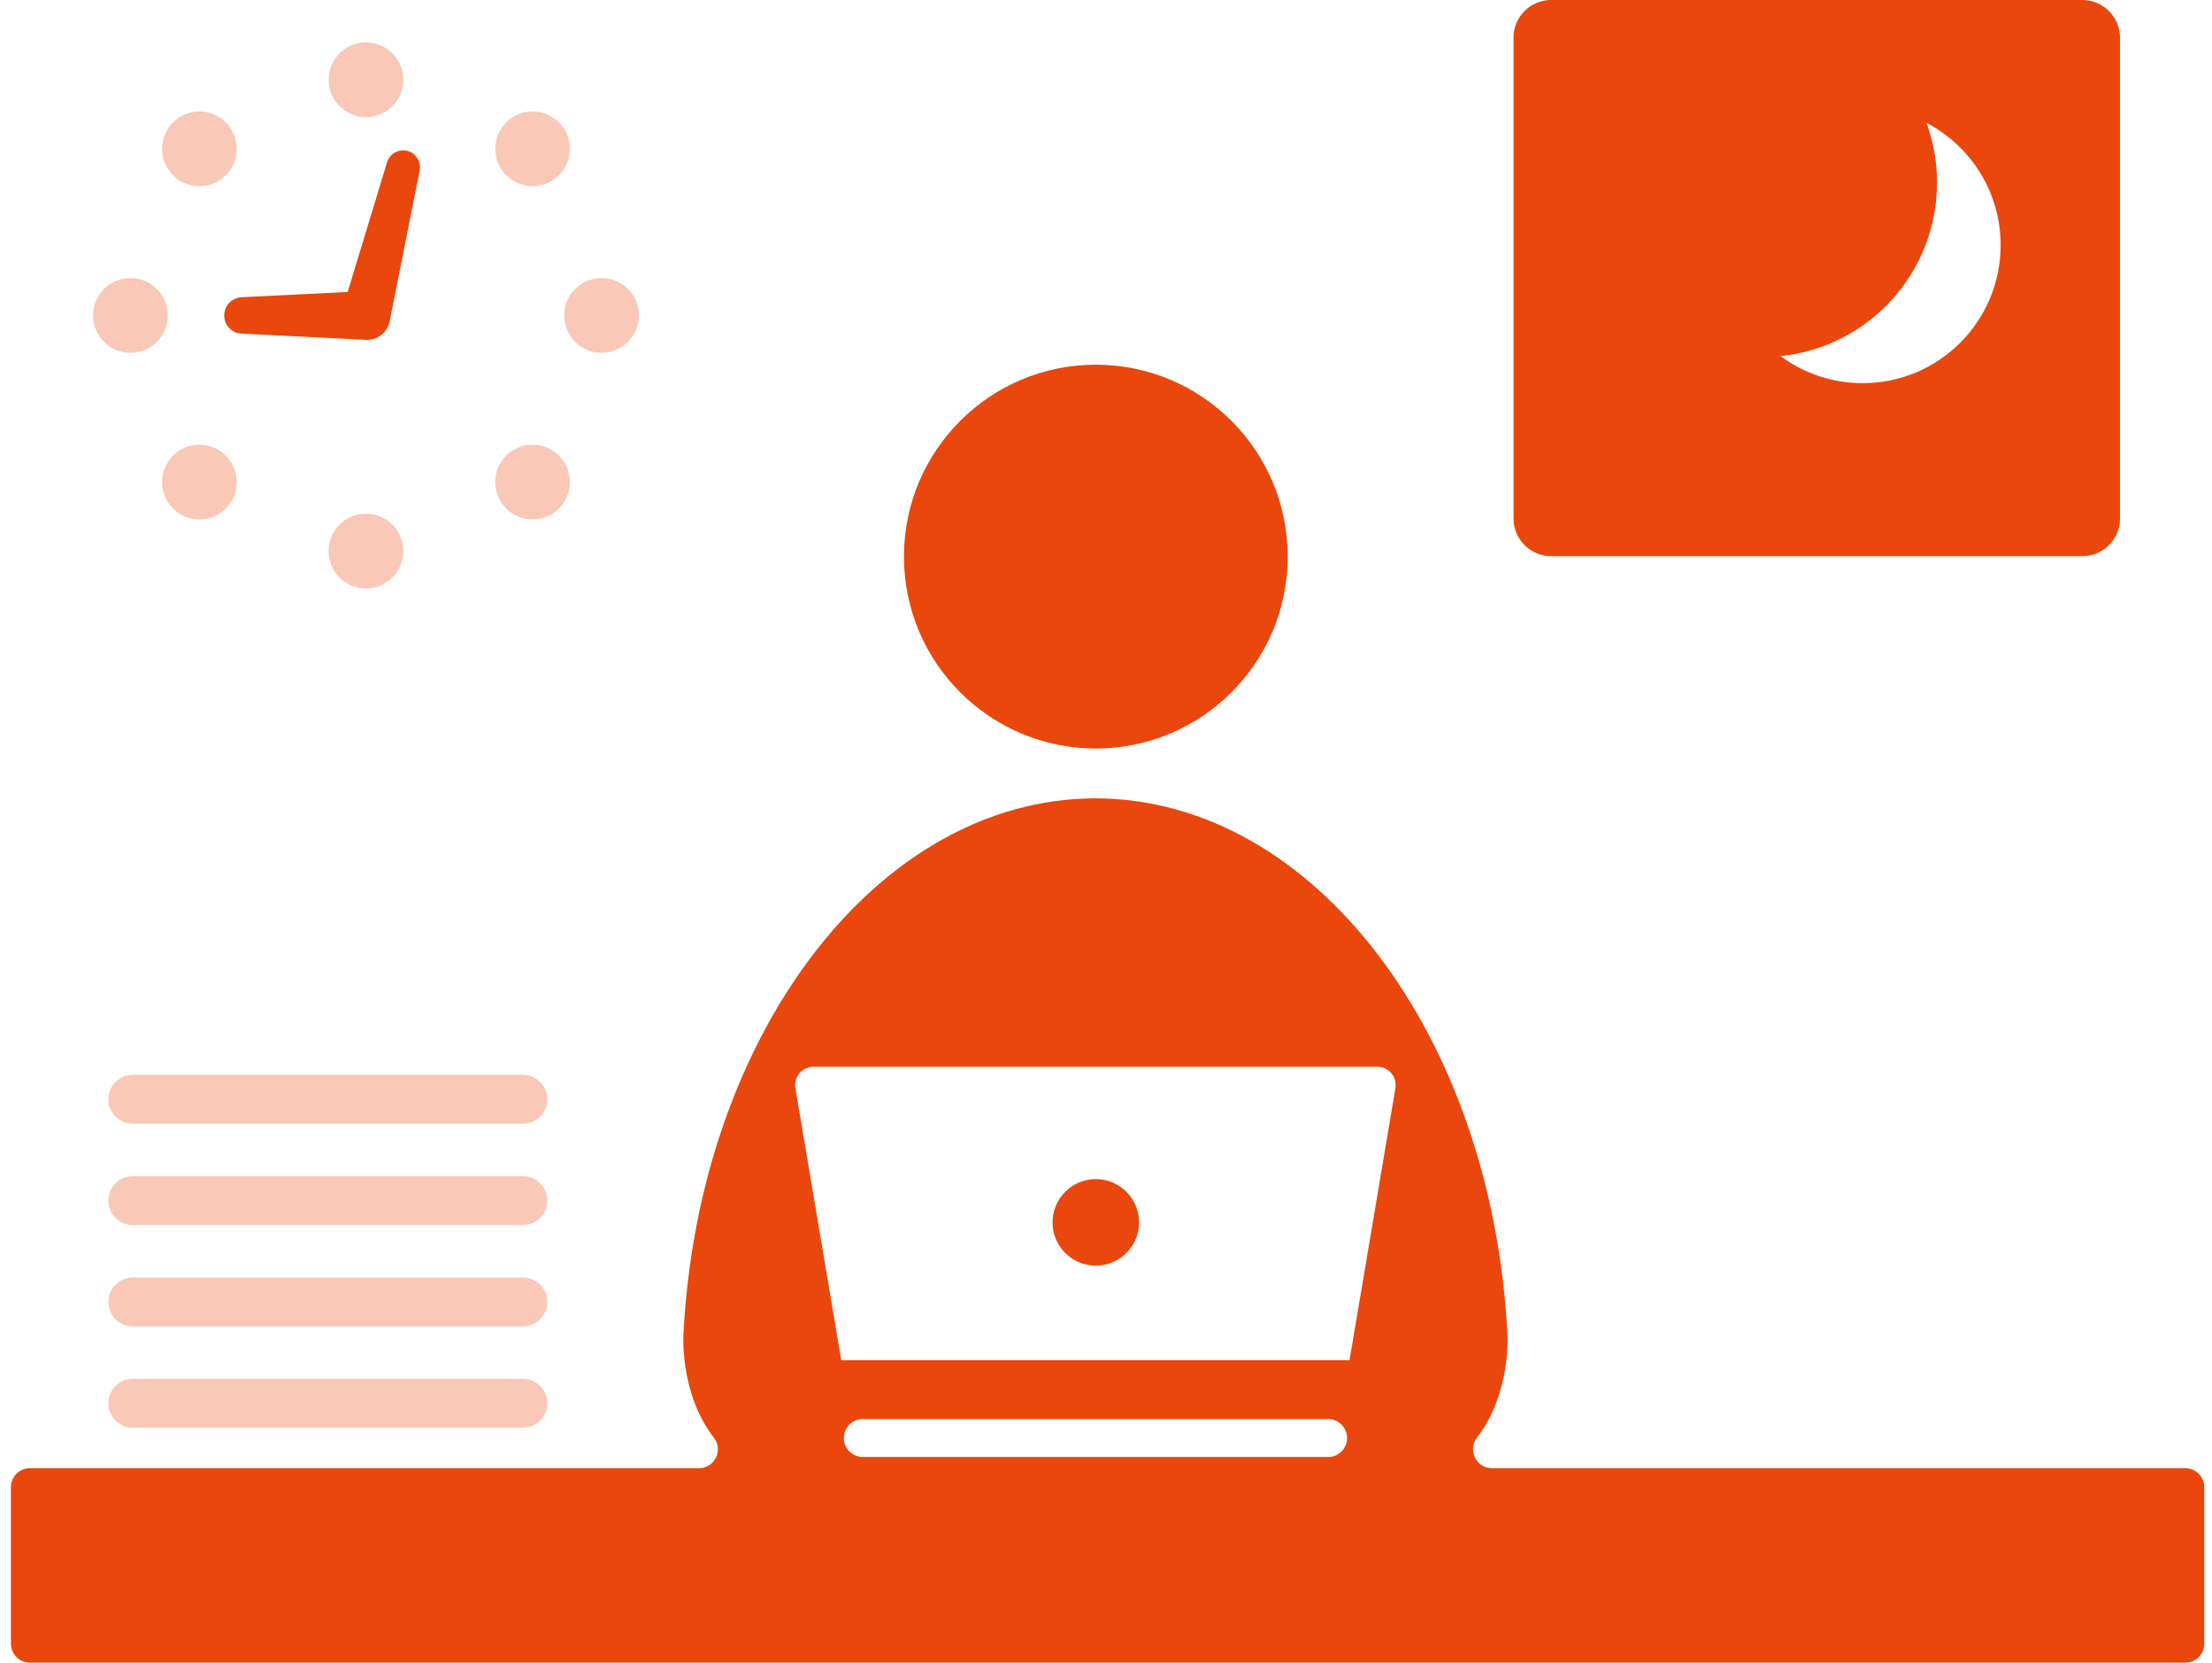
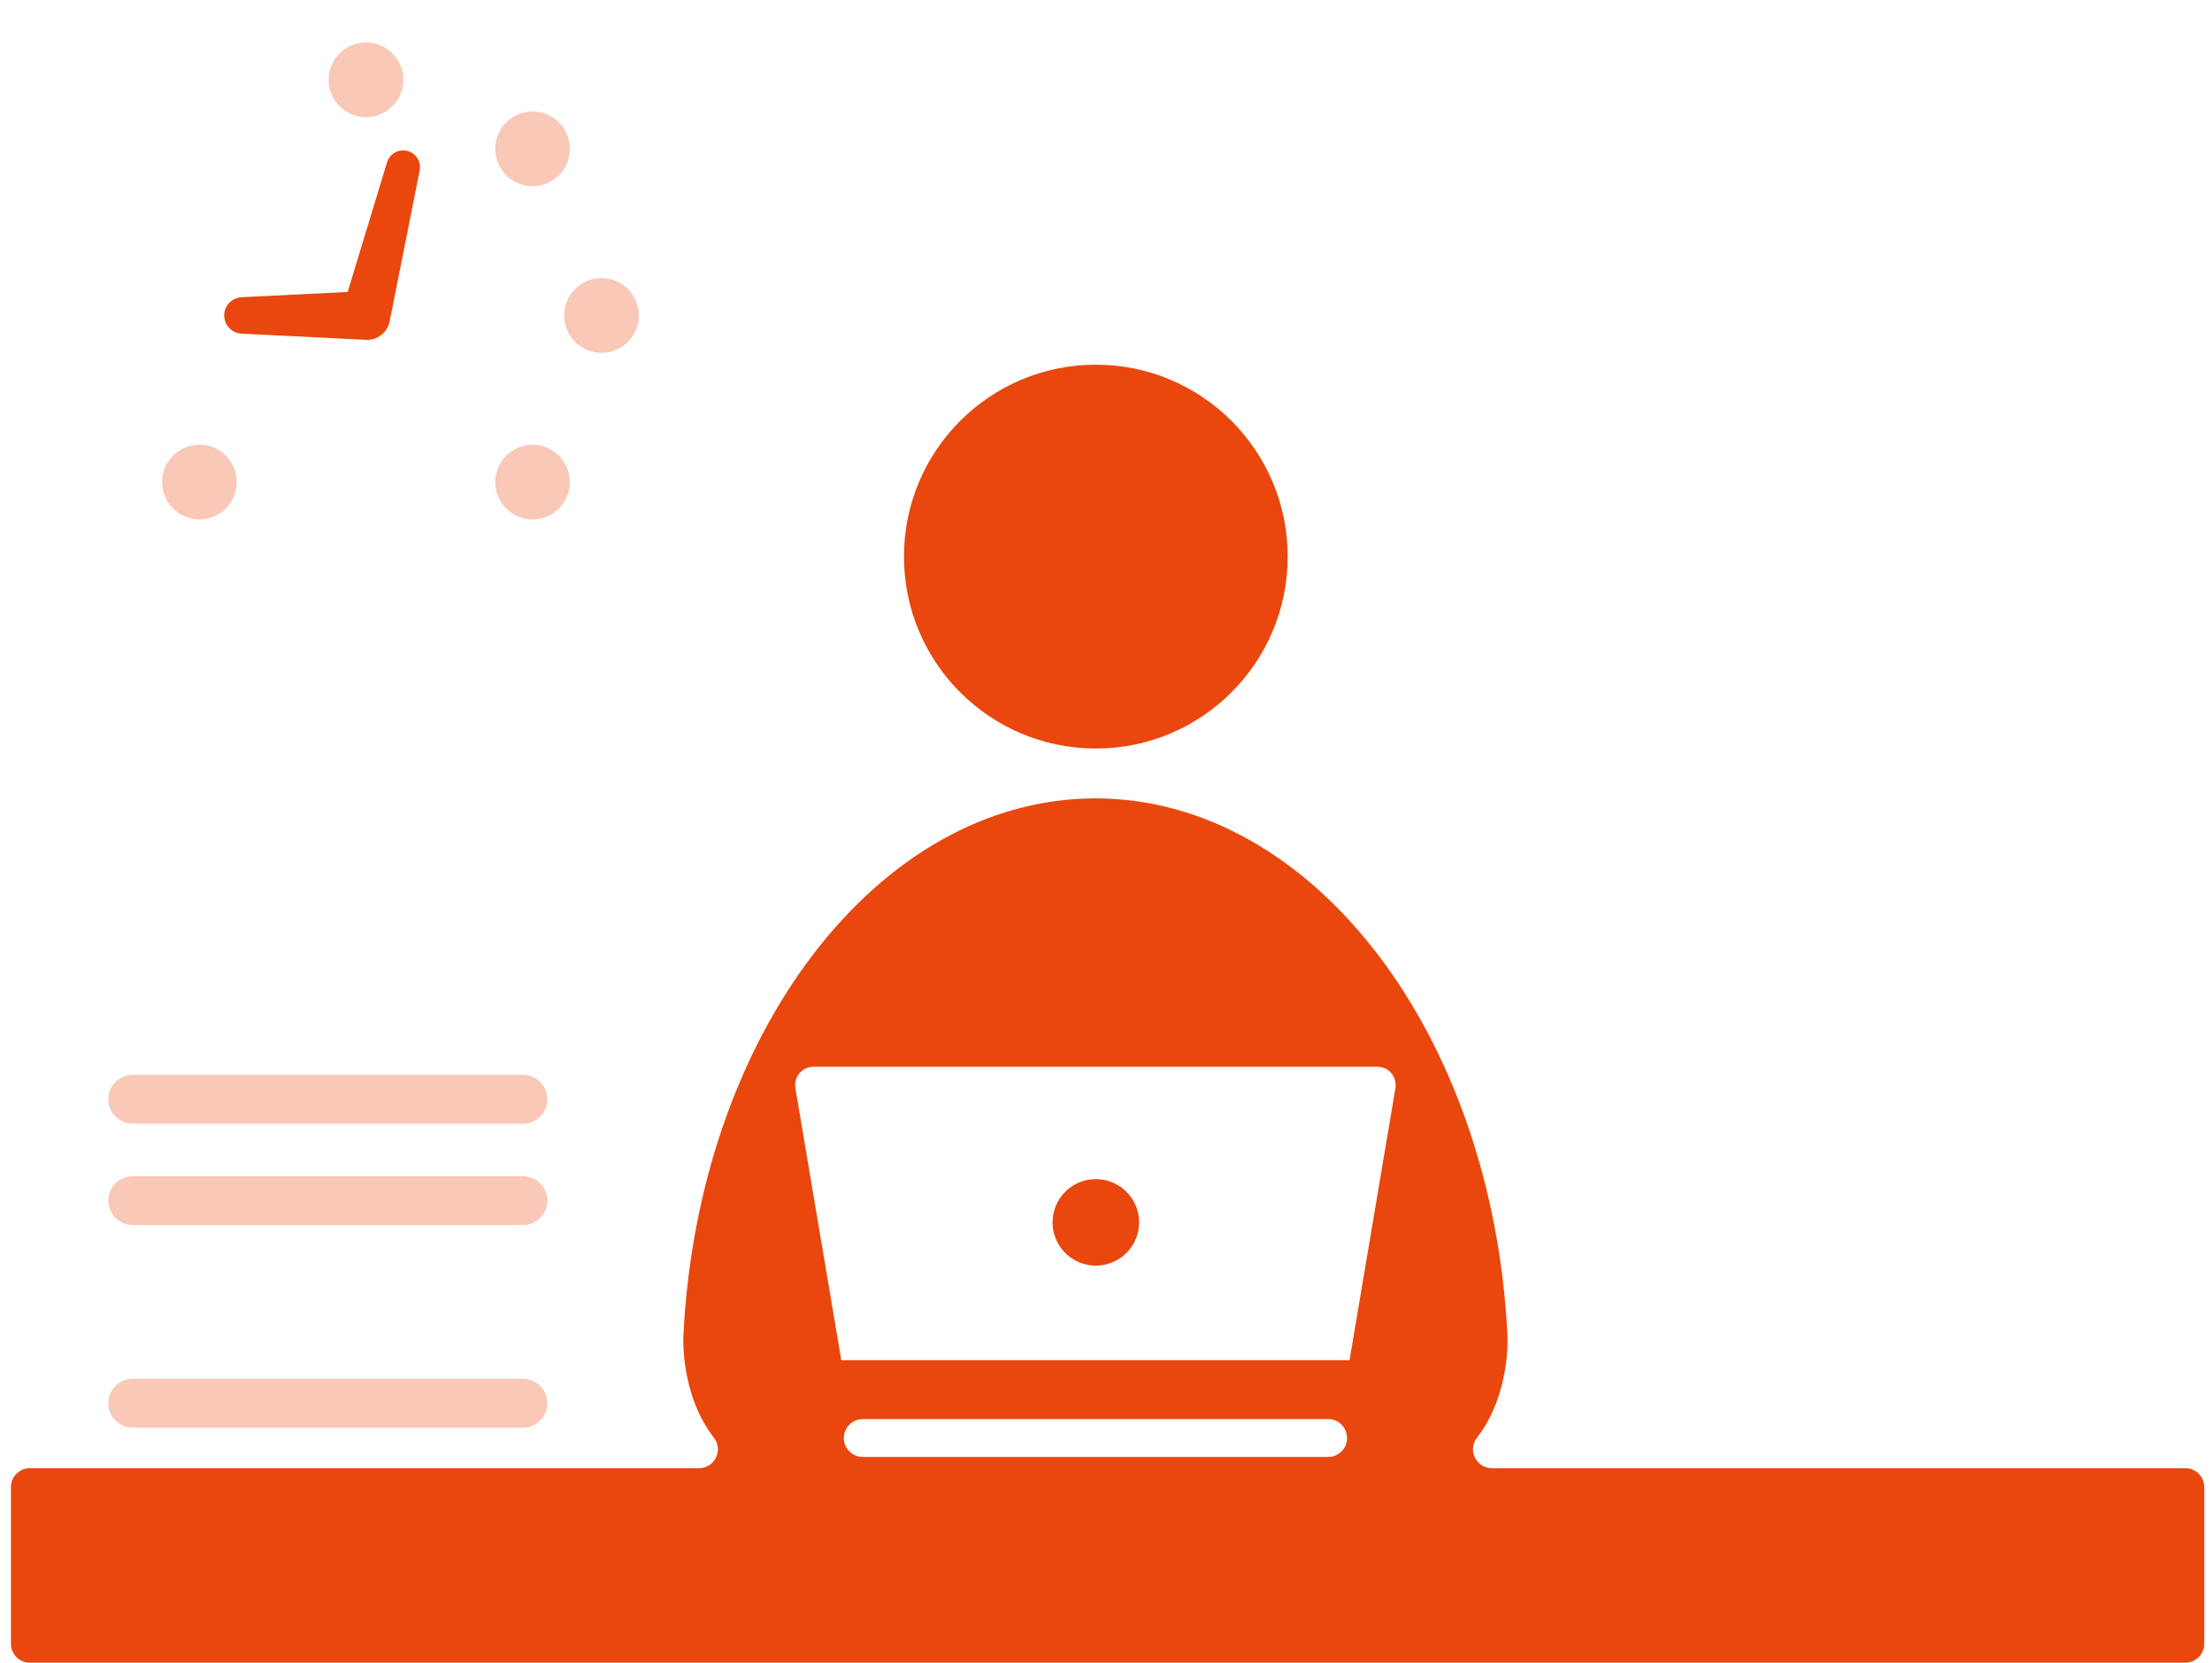
<svg xmlns="http://www.w3.org/2000/svg" width="173" height="130" viewBox="0 0 173 130" fill="none">
  <g clip-path="url(#clip0_24508_3672)">
    <path d="M85.704 58.525C93.992 58.525 100.71 51.807 100.71 43.52C100.71 35.233 93.992 28.515 85.704 28.515C77.417 28.515 70.699 35.233 70.699 43.52C70.699 51.807 77.417 58.525 85.704 58.525Z" fill="#E9470D" />
    <path d="M85.704 98.957C87.573 98.957 89.087 97.443 89.087 95.575C89.087 93.706 87.573 92.192 85.704 92.192C83.835 92.192 82.321 93.706 82.321 95.575C82.321 97.443 83.835 98.957 85.704 98.957Z" fill="#E9470D" />
    <path d="M116.684 114.793C115.453 114.793 114.758 113.379 115.513 112.407C118.18 108.979 117.897 104.392 117.897 104.392C116.735 80.97 102.774 62.468 85.704 62.422H85.641C68.575 62.468 54.611 80.973 53.449 104.395C53.449 104.395 53.169 108.982 55.832 112.41C56.588 113.382 55.893 114.796 54.662 114.796H2.336C1.518 114.796 0.855 115.458 0.855 116.277V128.519C0.855 129.338 1.518 130 2.336 130H170.915C171.733 130 172.395 129.338 172.395 128.519V116.277C172.395 115.458 171.733 114.796 170.915 114.796H116.684V114.793ZM65.995 112.437C65.995 111.618 66.657 110.956 67.476 110.956H103.873C104.691 110.956 105.353 111.618 105.353 112.437C105.353 113.255 104.691 113.917 103.873 113.917H67.476C66.657 113.917 65.995 113.255 65.995 112.437ZM63.681 83.404H107.668C108.631 83.404 109.29 84.181 109.127 85.132L105.546 106.358C105.48 106.358 105.416 106.349 105.35 106.349H65.992C65.926 106.349 65.863 106.355 65.797 106.358L62.215 85.132C62.056 84.181 62.712 83.404 63.675 83.404H63.681Z" fill="#E9470D" />
-     <path d="M121.306 43.484H162.87C164.483 43.484 165.804 42.163 165.804 40.55V2.934C165.804 1.321 164.483 0 162.87 0H121.306C119.693 0 118.372 1.321 118.372 2.934V40.55C118.372 42.163 119.693 43.484 121.306 43.484ZM151.497 14.283C151.497 12.64 151.205 11.063 150.673 9.603C154.119 11.406 156.469 15.011 156.469 19.167C156.469 25.126 151.639 29.959 145.677 29.959C143.272 29.959 141.054 29.174 139.261 27.844C146.134 27.145 151.494 21.34 151.494 14.283H151.497Z" fill="#E9470D" />
    <path d="M28.623 9.161C30.233 9.161 31.546 7.852 31.546 6.239C31.546 4.626 30.236 3.316 28.623 3.316C27.01 3.316 25.701 4.626 25.701 6.239C25.701 7.852 27.01 9.161 28.623 9.161Z" fill="#F9C8B7" />
-     <path d="M15.595 14.557C16.375 14.557 17.109 14.253 17.66 13.702C18.797 12.564 18.797 10.711 17.66 9.57C17.109 9.019 16.375 8.715 15.595 8.715C14.816 8.715 14.082 9.019 13.531 9.57C12.393 10.708 12.393 12.561 13.531 13.702C14.082 14.253 14.816 14.557 15.595 14.557Z" fill="#F9C8B7" />
-     <path d="M10.2 27.585C11.81 27.585 13.122 26.276 13.122 24.662C13.122 23.049 11.813 21.74 10.2 21.74C8.586 21.74 7.277 23.049 7.277 24.662C7.277 26.276 8.586 27.585 10.2 27.585Z" fill="#F9C8B7" />
    <path d="M17.66 39.758C18.797 38.621 18.797 36.767 17.66 35.626C17.109 35.075 16.375 34.772 15.595 34.772C14.816 34.772 14.082 35.075 13.531 35.626C12.393 36.764 12.393 38.618 13.531 39.758C14.082 40.309 14.816 40.613 15.595 40.613C16.375 40.613 17.109 40.309 17.66 39.758Z" fill="#F9C8B7" />
-     <path d="M31.543 43.087C31.543 41.477 30.233 40.165 28.62 40.165C27.007 40.165 25.698 41.474 25.698 43.087C25.698 44.7 27.007 46.009 28.62 46.009C30.233 46.009 31.543 44.7 31.543 43.087Z" fill="#F9C8B7" />
    <path d="M41.652 40.613C42.431 40.613 43.166 40.309 43.717 39.758C44.854 38.621 44.854 36.767 43.717 35.626C43.166 35.075 42.431 34.772 41.652 34.772C40.873 34.772 40.138 35.075 39.588 35.626C38.45 36.764 38.45 38.618 39.588 39.758C40.138 40.309 40.873 40.613 41.652 40.613Z" fill="#F9C8B7" />
    <path d="M47.047 27.585C48.657 27.585 49.969 26.276 49.969 24.662C49.969 23.049 48.66 21.74 47.047 21.74C45.434 21.74 44.125 23.049 44.125 24.662C44.125 26.276 45.434 27.585 47.047 27.585Z" fill="#F9C8B7" />
    <path d="M41.652 14.557C42.431 14.557 43.166 14.253 43.717 13.702C44.854 12.564 44.854 10.711 43.717 9.57C43.166 9.019 42.431 8.715 41.652 8.715C40.873 8.715 40.138 9.019 39.588 9.57C38.45 10.708 38.45 12.561 39.588 13.702C40.138 14.253 40.873 14.557 41.652 14.557Z" fill="#F9C8B7" />
    <path d="M17.537 24.593C17.498 25.379 18.103 26.047 18.888 26.086L28.624 26.571C29.5 26.616 30.297 26.011 30.475 25.126L32.822 13.332C32.948 12.679 32.566 12.014 31.913 11.815C31.218 11.605 30.484 11.996 30.27 12.691L27.191 22.827L18.888 23.239C18.169 23.278 17.573 23.856 17.537 24.59V24.593Z" fill="#E9470D" />
    <path d="M40.899 84.043H10.38C9.326 84.043 8.472 84.897 8.472 85.951C8.472 87.004 9.326 87.859 10.38 87.859H40.899C41.953 87.859 42.807 87.004 42.807 85.951C42.807 84.897 41.953 84.043 40.899 84.043Z" fill="#F9C8B7" />
    <path d="M40.899 91.966H10.38C9.326 91.966 8.472 92.82 8.472 93.874C8.472 94.928 9.326 95.782 10.38 95.782H40.899C41.953 95.782 42.807 94.928 42.807 93.874C42.807 92.82 41.953 91.966 40.899 91.966Z" fill="#F9C8B7" />
-     <path d="M40.899 99.89H10.38C9.326 99.89 8.472 100.744 8.472 101.798C8.472 102.852 9.326 103.706 10.38 103.706H40.899C41.953 103.706 42.807 102.852 42.807 101.798C42.807 100.744 41.953 99.89 40.899 99.89Z" fill="#F9C8B7" />
    <path d="M40.899 107.811H10.38C9.326 107.811 8.472 108.665 8.472 109.719C8.472 110.773 9.326 111.627 10.38 111.627H40.899C41.953 111.627 42.807 110.773 42.807 109.719C42.807 108.665 41.953 107.811 40.899 107.811Z" fill="#F9C8B7" />
  </g>
  <defs>
    <clipPath id="clip0_24508_3672">
      <rect width="171.54" height="130" fill="white" transform="translate(0.855)" />
    </clipPath>
  </defs>
</svg>